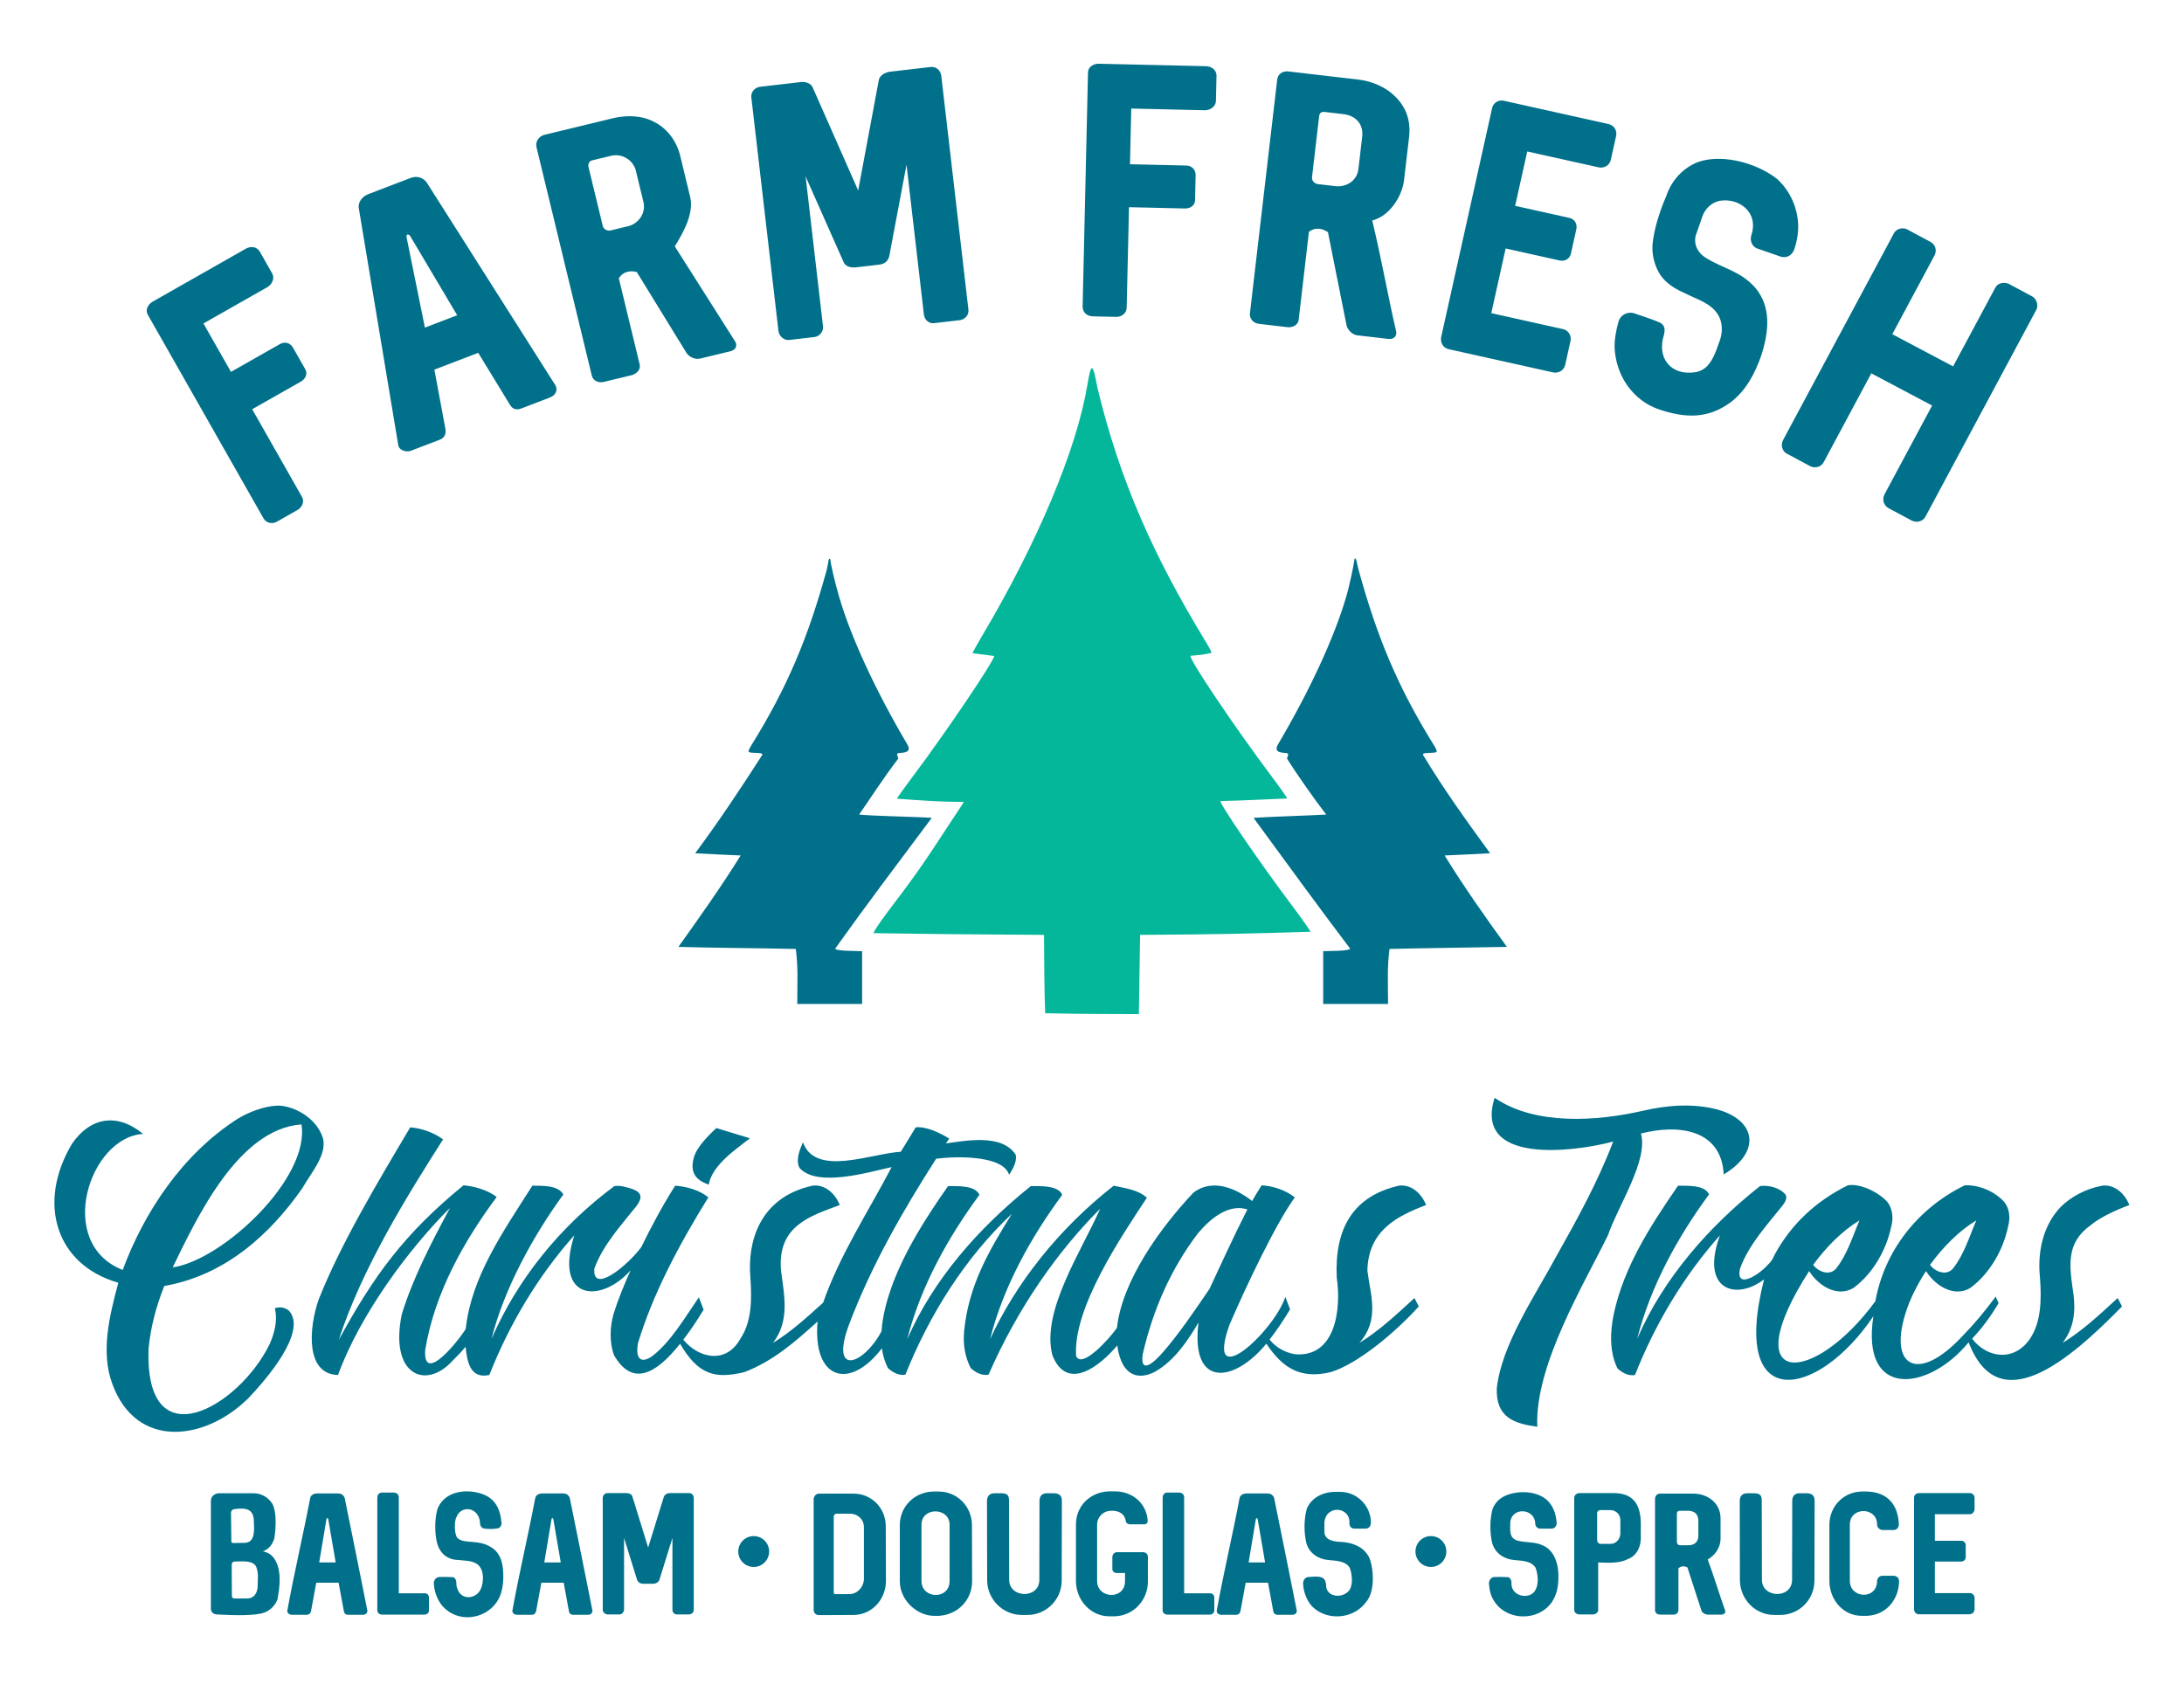
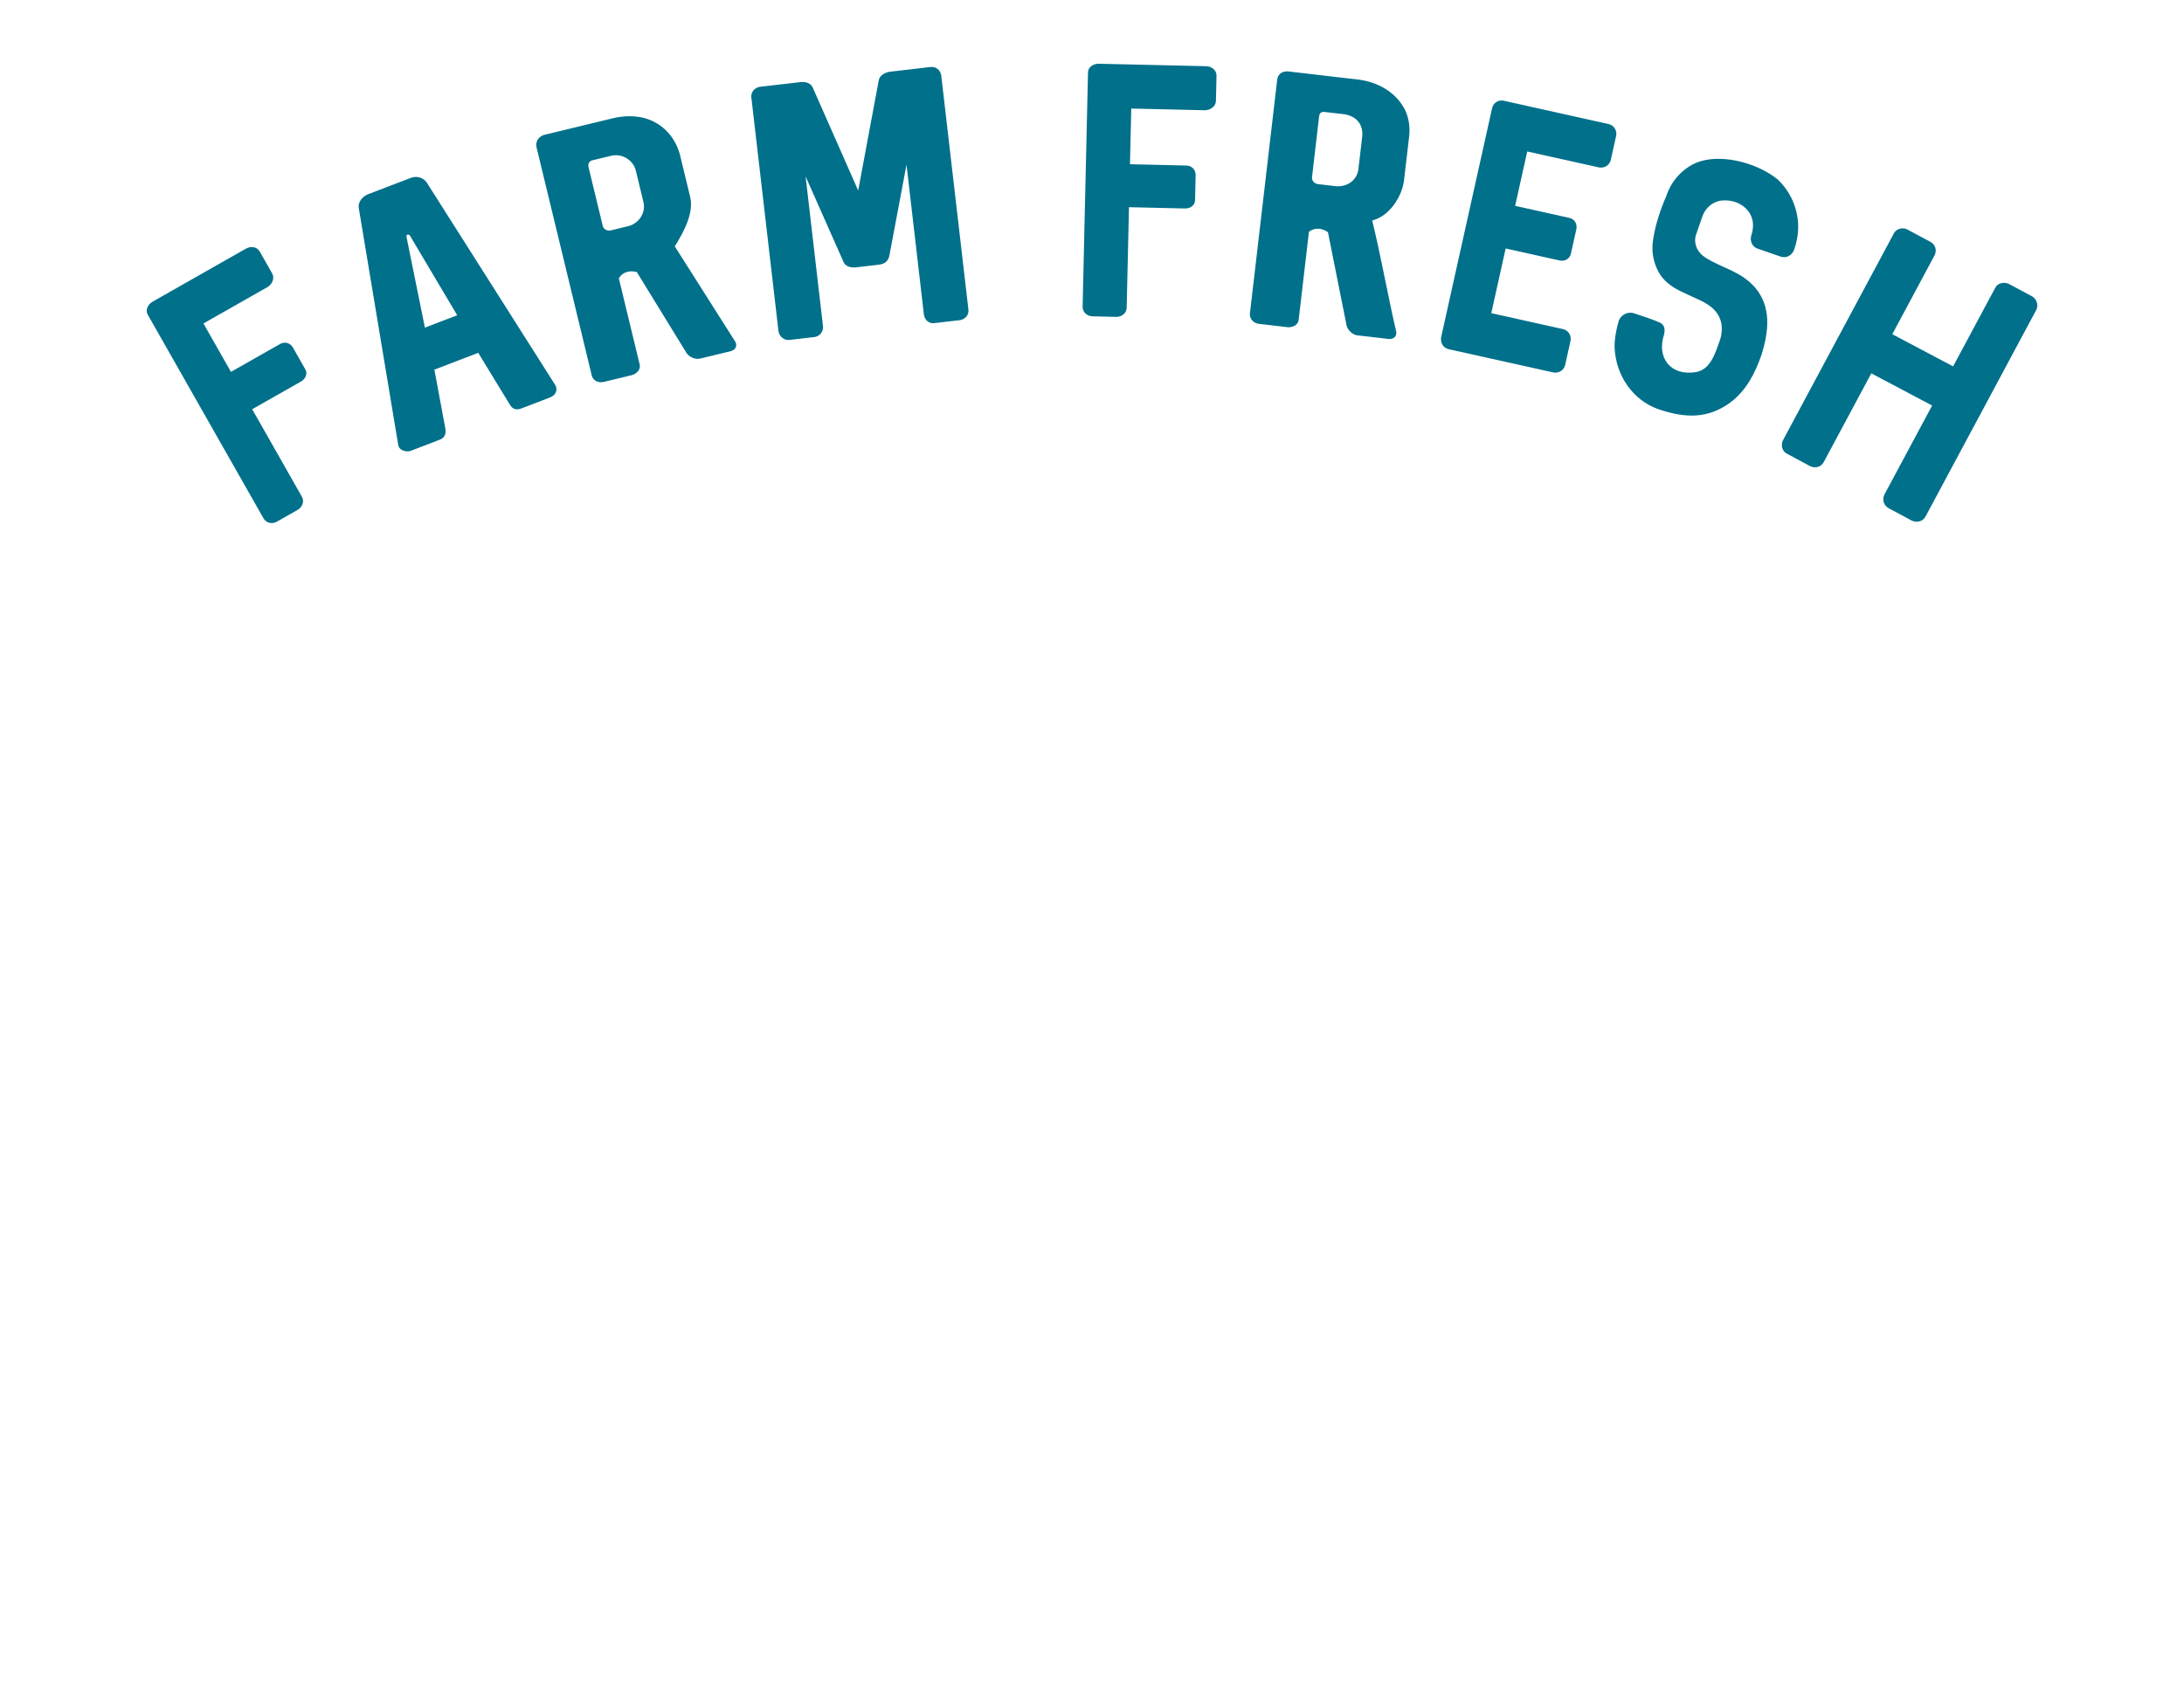
<svg xmlns="http://www.w3.org/2000/svg" width="18in" height="14in" viewBox="0 0 457.2 355.6" version="1.1" id="svg8">
  <defs id="defs2" />
  <g id="layer1">
    <g id="g1256">
-       <path style="display:inline;fill:#00708b;stroke-width:0.251" d="m 276.999,199.152 c 0.907,-0.048 5.638,0.008 5.626,-0.55 -6.774,-8.959 -12.819,-17.268 -20.205,-27.361 2.972,-0.234 11.57,-0.471 15.207,-0.693 -2.52,-3.275 -6.274,-8.616 -8.21,-11.738 0.405,-1.121 0.412,-1.11 -0.751,-1.196 -1.406,-0.104 -1.766,-0.679 -1.117,-1.779 6.611,-11.194 11.761,-22.335 14.245,-30.817 0.83,-2.836 1.645,-6.944 1.74,-7.858 0.084,-0.408 0.292,-0.29 0.42,0.199 0.076,0.478 0.259,1.101 0.44,1.908 3.907,14.223 8.238,24.636 15.904,36.96 0.329,0.524 0.531,1.061 0.449,1.194 -0.56,0.406 -2.848,-0.01 -2.885,0.583 4.636,7.666 9.142,13.84 14.076,20.647 -2.281,0.145 -8.052,0.398 -9.516,0.461 3.717,6.073 8.58,13.024 13.035,19.141 -8.931,0.17 -17.679,0.255 -24.583,0.432 -0.512,4.156 -0.302,6.738 -0.302,11.512 h -13.574 z" id="path1099" />
-       <path style="display:inline;fill:#00708b;stroke-width:0.251" d="m 180.476,199.152 c -0.907,-0.048 -5.638,0.008 -5.626,-0.55 6.318,-8.883 12.667,-17.268 20.205,-27.361 -3.134,-0.234 -11.892,-0.363 -15.207,-0.693 2.251,-3.222 5.036,-7.594 8.21,-11.738 -0.406,-1.121 -0.412,-1.11 0.751,-1.196 1.406,-0.104 1.767,-0.679 1.117,-1.779 -6.611,-11.194 -11.761,-22.335 -14.244,-30.817 -0.83,-2.836 -1.772,-6.776 -1.848,-7.804 -0.044,-0.331 -0.303,-0.271 -0.367,0.042 -0.103,0.445 -0.182,1.135 -0.386,2.011 -3.907,14.223 -8.238,24.636 -15.904,36.96 -0.329,0.524 -0.531,1.061 -0.449,1.194 0.56,0.406 2.848,-0.01 2.885,0.583 -4.94,7.666 -8.838,13.536 -14.076,20.647 2.227,0.145 7.999,0.398 9.516,0.461 -3.825,6.18 -8.849,13.293 -13.036,19.141 7.532,0.224 16.98,0.255 24.583,0.432 0.512,4.156 0.302,6.738 0.302,11.512 h 13.574 z" id="path1121" />
-       <path style="fill:#04b79a;stroke-width:0.251" d="m 218.802,212.146 c -0.218,-5.795 -0.196,-10.213 -0.245,-16.404 -13.197,-0.088 -22.136,-0.151 -35.655,-0.364 -0.145,-0.145 1.04,-1.94 3.11,-4.711 7.508,-9.808 8.504,-11.785 15.77,-22.749 -5.715,-0.053 -8.051,-0.276 -14.016,-0.689 0,-0.129 1.597,-2.363 3.549,-4.964 6.717,-8.95 16.811,-23.915 16.811,-24.922 -1.943,-0.222 -2.934,-0.406 -4.525,-0.571 0,-0.153 0.817,-1.652 1.815,-3.331 11.74,-19.748 19.948,-39.265 22.213,-52.822 0.808,-4.832 1.114,-4.754 2.106,0.538 4.699,19.569 11.854,35.418 22.602,53.083 0.707,1.151 1.286,2.254 1.286,2.451 -1.811,0.445 -2.874,0.468 -4.403,0.616 -0.384,0.622 9.267,14.971 17.008,25.287 1.777,2.367 3.23,4.432 3.23,4.587 -6.722,0.263 -7.075,0.353 -13.958,0.546 -0.286,0.462 8.389,13.132 15.035,21.96 2.072,2.752 3.78,5.184 3.796,5.404 -13.865,0.424 -18.252,0.533 -35.665,0.651 -0.084,5.53 -0.168,11.06 -0.251,16.59 -8.101,-0.053 -10.718,0.018 -19.612,-0.186 z" id="path1097" />
-     </g>
-     <path id="path1192" style="font-style:normal;font-variant:normal;font-weight:normal;font-stretch:normal;font-size:29.031px;line-height:1.25;font-family:Sequel;-inkscape-font-specification:'Sequel, Normal';font-variant-ligatures:normal;font-variant-caps:normal;font-variant-numeric:normal;font-variant-east-asian:normal;fill:#00708b;fill-opacity:1;stroke:none;stroke-width:0.726" d="m 232.173,312.254 c -2.994,0.094 -5.529,1.822 -6.517,4.507 -0.276,0.764 -0.414,1.573 -0.414,2.424 v 12.048 c 0.122,3.911 3.119,7.159 6.968,7.185 h 1.161 c 3.991,-0.14 6.907,-3.429 6.931,-7.222 v -5.298 c -0.048,-0.535 -0.393,-0.823 -0.871,-0.907 h -5.661 c -0.545,0.056 -0.827,0.418 -0.907,0.907 v 2.685 c 0.055,0.469 0.366,0.683 0.762,0.762 h 1.887 v 1.705 c 0.012,3.968 -5.806,3.741 -5.843,0 v -11.939 c 0.088,-1.63 1.369,-2.78 2.903,-2.794 1.672,-0.082 2.89,0.642 3.121,2.214 0.094,0.466 0.454,0.57 0.835,0.617 h 3.085 c 0.421,-0.03 0.574,-0.279 0.653,-0.617 -0.181,-3.851 -3.332,-6.326 -6.931,-6.278 z m -36.835,0.037 c -3.947,0.102 -6.943,3.177 -6.968,6.967 v 11.939 c 0.088,3.95 3.632,7.021 7.004,7.113 h 1.197 c 3.897,-0.245 6.852,-3.218 6.931,-7.113 l -0.036,-11.975 c -0.087,-3.942 -3.148,-6.907 -6.931,-6.931 z m 194.305,0 c -3.854,0.118 -6.655,3.234 -6.677,6.895 v 12.011 c 0.108,3.831 2.917,7.087 6.713,7.113 h 1.161 c 4.07,-0.153 6.695,-3.5 6.713,-7.294 -0.041,-0.664 -0.469,-0.997 -1.052,-1.088 h -2.468 c -0.662,0.044 -1.015,0.497 -1.089,1.088 0.02,3.96 -5.661,3.74 -5.697,0 v -11.866 c 0.054,-3.73 5.667,-3.646 5.697,-0.037 -0.002,0.712 0.462,1.125 1.089,1.234 h 2.468 c 0.653,-0.073 0.95,-0.545 1.016,-1.125 -0.237,-5.624 -3.924,-6.881 -6.713,-6.931 z m -298.047,3.592 c -0.615,2.144 -0.619,4.931 -0.131,7.076 0.625,2.367 2.261,3.65 4.609,3.665 1.127,0.16 2.427,0.107 3.374,0.617 2.065,0.867 1.884,4.152 1.139,5.581 -0.945,1.963 -3.987,2.322 -4.833,-0.139 -0.209,-0.511 -0.225,-0.899 -0.225,-1.415 -0.042,-0.52 -0.31,-0.998 -0.762,-1.052 -0.958,-0.063 -1.958,-0.037 -2.794,-0.036 -0.725,0.06 -1.084,0.593 -1.162,1.234 0.08,1.884 0.763,3.681 1.923,4.971 3.126,3.4 8.665,2.768 11.249,-0.944 1.12,-1.649 1.376,-3.625 1.379,-5.479 -0.006,-2.447 -0.482,-4.908 -2.765,-6.14 -0.943,-0.556 -2.151,-0.881 -3.622,-0.973 -1.078,-0.101 -2.441,-0.074 -3.222,-0.835 -0.696,-0.839 -0.668,-3.62 -0.196,-4.369 0.957,-2.618 4.85,-2.146 4.942,1.394 0.054,0.559 0.424,0.972 0.944,1.016 0.935,0.113 2.315,0.125 3.033,-0.145 0.356,-0.232 0.478,-0.577 0.522,-0.944 -0.229,-3.116 -1.441,-5.217 -3.919,-6.111 -2.853,-1.089 -7.79,-1.026 -9.486,3.027 z m 181.977,0 c -0.616,2.144 -0.619,4.931 -0.131,7.076 0.595,2.308 2.616,3.502 4.609,3.665 1.615,0.165 3.62,0.175 4.492,1.611 0.496,1.277 0.723,3.336 0.022,4.587 -1.197,1.753 -4.155,1.736 -4.834,-0.138 -0.209,-0.511 -0.015,-0.732 -0.225,-1.415 -0.382,-1.588 -2.367,-1.092 -3.556,-1.088 -0.725,0.06 -1.084,0.593 -1.161,1.234 0.037,1.894 0.752,3.669 1.923,4.971 3.216,3.122 8.721,2.558 11.249,-0.944 1.95,-2.174 1.611,-7.037 0.704,-9.26 -1.106,-2.34 -3.546,-3.182 -5.712,-3.332 -1.522,-0.054 -3.512,-0.251 -3.702,-1.96 v -2.105 c 0.293,-3.838 5.593,-3.343 5.226,0.254 0.054,0.559 0.425,0.972 0.944,1.016 h 2.504 c 0.427,-0.011 0.681,-0.247 0.907,-0.537 0.377,-0.972 -0.016,-2.324 -0.334,-3.15 -1.013,-2.438 -3.374,-3.988 -5.871,-4.006 h -1.125 c -2.556,-0.01 -4.992,1.241 -5.929,3.52 z m 40.153,-1.815 c -0.556,0.523 -0.972,1.128 -1.248,1.815 -0.616,2.144 -0.619,4.931 -0.131,7.076 0.595,2.308 2.616,3.502 4.609,3.665 1.615,0.165 3.62,0.175 4.492,1.611 0.497,1.277 0.723,3.336 0.022,4.587 -0.995,2.208 -5.037,1.554 -5.058,-1.191 0.06,-0.678 -0.228,-1.339 -0.762,-1.415 -1.006,-0.06 -1.863,-0.036 -2.794,-0.036 -0.725,0.06 -1.084,0.593 -1.161,1.234 0.05,0.962 0.215,1.935 0.508,2.692 2.116,5.251 9.586,5.757 12.664,1.335 0.744,-1.131 1.153,-2.386 1.285,-3.65 0.322,-2.918 -0.109,-6.419 -2.671,-7.969 -1.932,-1.106 -3.676,-0.754 -5.668,-1.212 -1.942,-0.522 -1.655,-2.109 -1.655,-3.825 0.27,-3.338 5.19,-3.028 5.226,0.254 0.054,0.559 0.425,0.972 0.944,1.016 h 2.504 c 0.657,-0.045 0.982,-0.511 1.053,-1.089 -0.145,-2.16 -0.806,-3.619 -1.851,-4.717 -2.574,-2.566 -8.03,-2.25 -10.306,-0.182 z M 79.894,312.509 c -0.573,0.051 -0.832,0.442 -0.907,0.944 v 23.732 c 0.042,0.536 0.396,0.797 0.871,0.871 h 9.072 c 0.521,-0.042 0.865,-0.392 0.871,-0.871 v -2.722 c -0.035,-0.544 -0.387,-0.865 -0.871,-0.871 h -5.444 v -20.14 c -0.046,-0.567 -0.398,-0.86 -0.907,-0.944 z m 164.4,0 c -0.573,0.051 -0.832,0.441 -0.907,0.944 v 23.732 c 0.042,0.536 0.396,0.797 0.871,0.871 h 9.072 c 0.521,-0.042 0.865,-0.392 0.871,-0.871 v -2.722 c -0.035,-0.544 -0.387,-0.865 -0.871,-0.871 h -5.443 v -20.14 c -0.046,-0.567 -0.399,-0.86 -0.907,-0.944 z m -117.173,0.109 c -0.58,0.049 -0.863,0.431 -0.944,0.943 v 23.515 c 0.062,0.551 0.447,0.853 0.944,0.944 h 2.613 c 0.549,-0.061 0.823,-0.454 0.907,-0.944 v -15.06 l 2.757,8.854 c 0.237,0.491 0.611,0.643 1.125,0.726 h 2.323 c 0.506,-0.043 0.909,-0.275 1.161,-0.726 l 2.758,-8.854 v 15.06 c 0.041,0.556 0.395,0.937 0.907,0.944 h 2.613 c 0.555,-0.052 0.937,-0.432 0.944,-0.944 v -23.515 c -0.052,-0.555 -0.432,-0.937 -0.944,-0.943 h -4.137 c -0.555,0.03 -0.936,0.277 -1.161,0.726 l -3.303,10.669 -3.302,-10.669 c -0.138,-0.532 -0.654,-0.672 -1.125,-0.726 z m 203.522,0 c -0.636,0.027 -1.082,0.437 -1.089,1.016 v 23.479 c 0.063,0.632 0.556,0.902 1.089,0.907 h 2.83 c 0.558,-0.03 1.081,-0.368 1.089,-0.907 v -9.98 c 1.924,0.093 4.438,0.226 6.096,-0.653 1.947,-0.675 2.817,-2.557 2.83,-4.39 -0.05,-1.82 0.154,-3.88 -0.268,-5.552 -0.647,-2.743 -2.522,-3.908 -5.392,-3.919 z m 71.029,0 c -0.572,0.047 -0.973,0.414 -0.98,0.943 v 23.443 c 0.055,0.575 0.451,0.973 0.98,0.98 h 10.705 c 0.613,-0.097 0.899,-0.454 0.98,-0.98 v -2.504 c -0.059,-0.565 -0.461,-0.937 -0.98,-0.944 h -7.33 v -6.605 h 5.552 c 0.548,-0.042 0.901,-0.41 0.907,-0.907 v -2.54 c -0.046,-0.545 -0.413,-0.901 -0.907,-0.907 h -5.552 v -5.552 h 7.33 c 0.571,-0.024 0.902,-0.498 0.98,-0.98 v -2.504 c -0.059,-0.565 -0.461,-0.937 -0.98,-0.943 z m -355.892,0.036 c -0.895,0.042 -1.624,0.688 -1.633,1.56 v 22.68 c 0.052,0.691 0.545,1.048 1.161,1.125 3.368,0.174 8.185,0.366 10.161,-0.436 1.25,-0.509 2.141,-1.522 2.598,-2.642 0.539,-2.77 0.924,-6.126 -0.573,-8.491 -0.576,-0.895 -1.408,-1.442 -2.496,-1.64 1.357,-0.431 2.139,-1.595 2.453,-2.83 0.315,-2.259 0.495,-5.294 -0.421,-7.113 -0.879,-1.386 -2.344,-2.199 -3.846,-2.213 z m 162.472,0 c -1.139,-0.027 -1.628,0.645 -1.633,1.633 l 0.036,16.729 c 0.105,4.001 3.404,7.065 7.149,7.113 h 1.306 c 3.978,-0.019 7.123,-3.273 7.149,-7.113 l 0.036,-16.729 c 0.036,-1.214 -0.644,-1.629 -1.669,-1.633 h -1.415 c -1.116,-0.029 -1.591,0.629 -1.597,1.597 l -0.036,16.547 c -0.036,4.013 -6.279,3.844 -6.314,0 l -0.036,-16.547 c 0.054,-1.371 -0.602,-1.596 -1.669,-1.597 z m 157.579,0 c -1.139,-0.027 -1.628,0.645 -1.633,1.633 l 0.036,16.729 c 0.143,3.99 3.291,7.088 7.149,7.113 h 1.306 c 4.02,-0.019 7.123,-3.273 7.149,-7.113 l 0.036,-16.729 c 0.036,-1.214 -0.644,-1.629 -1.669,-1.633 h -1.415 c -1.116,-0.029 -1.591,0.629 -1.597,1.597 l -0.036,16.547 c -0.036,4.013 -6.279,3.844 -6.314,0 l -0.036,-16.547 c 0.054,-1.371 -0.602,-1.596 -1.669,-1.597 z m -299.588,0.036 c -0.601,0.043 -1.186,0.373 -1.306,0.944 -1.496,7.904 -3.384,15.788 -4.805,23.682 0.067,0.529 0.501,0.772 0.958,0.777 h 3.085 c 0.572,-0.006 0.844,-0.327 0.944,-0.798 l 1.088,-5.915 h 4.681 l 1.089,5.915 c 0.073,0.532 0.387,0.798 0.943,0.798 h 3.085 c 0.553,-0.025 0.829,-0.305 0.922,-0.769 -1.551,-7.896 -3.173,-15.796 -4.768,-23.689 -0.207,-0.616 -0.757,-0.937 -1.343,-0.944 z m 47.118,0 c -0.601,0.043 -1.186,0.373 -1.306,0.944 -1.497,7.904 -3.383,15.788 -4.805,23.682 0.067,0.529 0.501,0.772 0.958,0.777 h 3.085 c 0.572,-0.006 0.844,-0.327 0.944,-0.798 l 1.088,-5.915 h 4.681 l 1.089,5.915 c 0.073,0.532 0.387,0.798 0.943,0.798 h 3.085 c 0.553,-0.025 0.829,-0.305 0.922,-0.769 -1.551,-7.896 -3.173,-15.796 -4.768,-23.689 -0.207,-0.616 -0.757,-0.937 -1.343,-0.944 z m 147.446,0 c -0.6,0.043 -1.186,0.373 -1.306,0.944 -1.496,7.904 -3.383,15.788 -4.804,23.682 0.067,0.529 0.5,0.772 0.958,0.777 h 3.085 c 0.572,-0.006 0.844,-0.327 0.944,-0.798 l 1.089,-5.915 h 4.681 l 1.089,5.915 c 0.073,0.532 0.387,0.798 0.944,0.798 h 3.085 c 0.553,-0.025 0.829,-0.305 0.921,-0.769 -1.551,-7.896 -3.173,-15.796 -4.768,-23.689 -0.207,-0.616 -0.757,-0.937 -1.343,-0.944 z m -89.387,0.036 c -0.673,0.059 -1.014,0.563 -1.089,1.161 v 23.188 c 0.03,0.639 0.411,0.992 0.98,1.088 2.544,0.007 5.042,-0.035 7.584,-0.035 3.863,-0.151 6.546,-3.441 6.569,-7.077 l -0.037,-11.612 c -0.088,-3.825 -3.035,-6.69 -6.713,-6.713 z m 176.063,0 c -0.631,0.04 -0.932,0.465 -1.016,1.016 v 23.478 c 0.075,0.555 0.531,0.829 1.016,0.835 h 2.903 c 0.572,-0.039 0.875,-0.353 0.98,-0.835 v -8.854 c 0.577,-0.536 1.278,-0.513 1.887,-0.181 l 2.939,9.072 c 0.212,0.466 0.713,0.729 1.161,0.798 h 3.157 c 0.484,-0.114 0.727,-0.351 0.653,-0.798 -1.281,-3.558 -2.345,-7.199 -3.665,-10.741 1.578,-0.903 2.672,-2.528 2.686,-4.282 v -4.427 c -0.065,-3.206 -2.775,-5.034 -5.588,-5.08 z m -298.582,3.266 c 2.828,-0.423 4.231,0.063 4.246,2.613 0.066,1.61 0.333,4.349 -1.887,4.427 l -2.395,0.037 c -0.29,0 -0.435,-0.109 -0.435,-0.327 l -0.073,-6.097 c 0.082,-0.345 0.286,-0.56 0.544,-0.653 z M 334.925,316.173 h 2.213 c 1.2,0.05 2.059,0.935 2.069,2.069 v 2.903 c -0.059,1.176 -0.936,2.094 -2.069,2.105 h -2.141 c -0.4,-0.052 -0.575,-0.341 -0.653,-0.69 v -5.878 c 0.096,-0.313 0.334,-0.446 0.581,-0.509 z m 16.586,0.145 h 1.996 c 1.133,0.06 1.98,0.61 2.032,1.996 v 3.302 c -0.031,1.329 -0.979,1.913 -2.032,1.923 h -1.851 c -0.399,-0.045 -0.54,-0.29 -0.617,-0.617 v -6.097 c 0.034,-0.317 0.22,-0.429 0.472,-0.508 z m -152.726,2.867 v 11.866 c -0.019,3.954 -5.843,3.766 -5.879,0 v -11.866 c 0.067,-3.728 5.845,-3.579 5.879,0 z m -23.701,-2.25 h 3.048 c 1.517,0.088 2.707,1.261 2.721,2.722 v 11.068 c -0.109,1.671 -1.423,3.032 -3.048,3.048 h -2.976 c -0.221,-0.02 -0.242,-0.124 -0.29,-0.29 v -16.039 c 0.05,-0.331 0.253,-0.429 0.544,-0.508 z m -106.374,1.089 1.56,9.108 h -3.447 l 1.524,-9.108 c 0.13,-0.26 0.238,-0.196 0.363,0 z m 47.118,0 1.56,9.108 h -3.447 l 1.524,-9.108 c 0.13,-0.26 0.238,-0.196 0.363,0 z m 147.446,0 1.561,9.108 h -3.447 l 1.524,-9.108 c 0.129,-0.26 0.238,-0.196 0.363,0 z m -105.515,3.595 c -1.776,0.012 -3.21,1.456 -3.21,3.232 -2e-5,1.785 1.447,3.232 3.232,3.232 1.785,3e-5 3.232,-1.447 3.232,-3.232 4e-5,-1.785 -1.447,-3.232 -3.232,-3.232 -0.007,-3e-5 -0.015,-3e-5 -0.022,0 z m 141.768,0 c -1.776,0.012 -3.21,1.456 -3.21,3.232 -2e-5,1.785 1.447,3.232 3.232,3.232 1.785,-2.6e-4 3.231,-1.447 3.231,-3.232 4e-5,-1.785 -1.447,-3.232 -3.231,-3.232 -0.007,-3e-5 -0.015,-3e-5 -0.022,0 z M 49.047,326.951 c 1.561,-0.028 4.087,-0.33 4.631,1.212 0.44,1.231 0.295,2.269 0.268,3.614 0.051,1.551 -0.624,2.871 -2.177,2.903 h -2.649 c -0.395,-0.003 -0.509,-0.166 -0.581,-0.472 l -0.036,-6.568 c 0.002,-0.405 0.174,-0.642 0.544,-0.69 z" />
-     <path id="path1209" style="font-style:normal;font-variant:normal;font-weight:normal;font-stretch:normal;font-size:76.366px;line-height:1.25;font-family:'Kadisoka Script';-inkscape-font-specification:'Kadisoka Script, Normal';font-variant-ligatures:normal;font-variant-caps:normal;font-variant-numeric:normal;font-variant-east-asian:normal;fill:#00708b;fill-opacity:1;stroke:none;stroke-width:1.909" d="m 312.887,229.851 c -4.452,14.016 16.536,11.373 24.819,9.164 -3.315,8.691 -7.732,16.599 -11.837,23.902 -4.492,8.341 -11.521,18.572 -12.524,27.721 -0.245,6.205 3.725,7.432 8.476,8.095 -0.582,-12.869 9.856,-29.961 14.815,-40.168 2.015,-5.963 8.485,-15.622 6.873,-21.23 7.851,-2.03 16.841,-0.906 17.335,8.553 7.609,-4.516 7.049,-11.107 -1.069,-13.517 -5.255,-1.455 -10.871,-0.949 -15.655,0.153 -9.873,2.281 -22.786,3.136 -31.234,-2.673 z m -254.734,1.63 c -2.98,0.119 -6.148,1.418 -8.334,2.723 -11.712,7.468 -19.704,19.734 -24.131,31.692 -14.226,-5.603 -6.983,-27.823 4.276,-28.485 -5.531,-4.523 -11.088,-3.45 -14.891,2.062 -7.45,12.514 -3.291,25.403 9.698,29.095 -1.879,6.95 -3.703,14.496 -1.298,21.077 5.06,14.054 19.672,11.965 28.561,3.055 3.602,-3.767 12.368,-13.859 8.476,-18.252 -0.876,-0.748 -2.004,-0.879 -2.978,-0.534 0.659,2.642 -0.134,5.305 -1.069,7.484 -6.493,13.337 -26.292,24.596 -25.353,0.916 0.407,-4.276 1.502,-8.629 3.284,-13.059 12.809,-2.247 22.18,-10.845 28.943,-20.542 1.607,-2.923 5.176,-6.871 4.276,-10.385 -1.369,-4.379 -6.158,-6.802 -9.459,-6.847 z m 4.953,3.944 c 1.839,11.252 -16.487,28.421 -26.957,29.936 5.12,-10.492 13.721,-28.966 26.957,-29.936 z m 128.595,0.611 c -1.033,1.755 -2.133,3.456 -3.131,5.117 -6.125,0.326 -17.895,5.328 -20.466,-1.986 -1.171,2.495 -1.4,4.302 -0.687,5.422 3.796,4.099 14.675,0.753 19.244,-0.229 -4.956,9.45 -10.889,18.444 -14.344,28.384 -3.396,3.085 -6.755,6.14 -10.497,8.425 3.598,-4.687 2.321,-10.054 1.68,-15.121 -0.838,-9.522 6.359,-11.495 12.295,-13.746 -0.977,-2.471 -3.175,-4.405 -5.727,-4.047 -11.357,2.527 -13.606,12.126 -12.982,19.244 0.314,4.385 0.324,9.165 -2.062,12.753 -3.121,5.642 -8.987,3.941 -11.979,0.244 1.402,-1.815 2.819,-3.906 4.249,-6.277 l -0.993,-2.597 c -3.025,4.404 -5.977,9.488 -9.928,12.448 -2.919,1.849 -3.221,-0.696 -2.826,-2.826 3.033,-10.007 8.295,-20.163 14.739,-30.546 -1.79,-1.507 -4.638,-2.306 -6.949,-2.444 -2.735,4.306 -5.054,8.697 -7.088,12.857 -2.876,3.891 -10.327,9.977 -9.822,4.478 1.871,-5.068 5.622,-9.057 8.858,-13.135 1.264,-1.718 1.056,-2.805 -0.916,-3.512 -1.234,-0.388 -2.506,-0.787 -3.742,-0.611 -11.51,8.516 -20.386,19.679 -25.735,31.997 2.697,-10.731 8.953,-21.909 15.044,-30.241 -1.182,-2.085 -4.821,-1.781 -6.491,-1.832 -6.253,9.802 -12.785,19.162 -13.942,29.956 -1.118,1.994 -8.951,11.967 -8.497,4.485 1.974,-12.134 8.266,-23.042 14.968,-32.074 -1.879,-1.498 -4.9,-2.298 -6.949,-2.444 -12.277,10.035 -18.739,18.827 -26.117,32.379 4.855,-15.006 14.392,-30.286 21.841,-42.001 -1.985,-1.47 -4.559,-2.331 -6.873,-2.52 -6.947,11.697 -14.574,24.455 -19.168,36.045 -2.074,5.995 -2.817,15.628 4.047,15.808 4.711,-12.893 15.048,-26.647 23.445,-34.976 -3.979,7.39 -7.782,14.772 -10.081,22.222 -2.651,12.714 4.948,15.992 10.615,9.775 1.032,-1.008 1.926,-1.958 2.727,-2.921 0.333,2.975 0.876,6.778 4.972,5.899 4.306,-10.921 10.387,-20.933 17.793,-29.248 -4.385,13.749 5.638,14.326 11.788,7.315 -1.427,3.222 -2.659,6.185 -3.583,9.18 -0.789,2.874 -0.834,5.947 0.076,8.553 3.818,6.684 8.755,4.092 13.861,-2.339 3.837,6.549 7.328,7.41 13.494,5.928 6.035,-2.347 10.531,-6.274 15.287,-10.588 -1.056,12.232 6.753,14.454 13.464,5.616 0.2,1.471 0.617,2.849 1.258,4.132 1.032,0.944 2.342,1.63 3.665,1.375 5.159,-12.881 12.691,-24.64 22.299,-33.677 -4.766,7.644 -9.097,15.026 -10.004,24.59 -0.255,2.851 0.204,5.422 1.375,7.713 1.052,0.966 2.382,1.637 3.742,1.375 6.082,-13.95 14.5,-25.878 23.368,-34.746 -3.921,8.898 -12.429,21.58 -10.004,30.699 3.079,7.754 10.018,2.199 13.574,-2.066 0.971,6.965 4.847,7.048 7.773,5.578 4.235,-2.333 7.132,-6.803 9.24,-10.386 -1.733,13.724 7.383,12.759 14.202,4.433 3.511,5.303 7.324,7.44 13.512,5.953 5.527,-1.701 13.313,-8.117 18.404,-13.746 l -0.916,-1.756 c -3.748,3.445 -7.367,6.85 -11.531,9.393 4.308,-4.806 2.321,-10.054 1.68,-15.121 0.167,-8.397 6.181,-11.427 12.295,-13.746 -0.977,-2.471 -3.175,-4.405 -5.727,-4.047 -9.623,2.218 -13.455,9.021 -12.983,19.244 1.018,6.888 -0.395,16.797 -8.782,16.037 -2.186,-0.398 -3.987,-1.458 -5.276,-3.062 1.416,-1.827 2.846,-3.937 4.29,-6.331 l -0.993,-2.596 c -2.451,7.366 -16.961,20.59 -11.684,5.804 3.658,-8.486 9.788,-21.32 13.669,-26.652 -1.895,-1.48 -4.448,-2.384 -6.949,-2.52 -0.697,1.106 -1.399,2.21 -1.985,3.284 -3.578,-2.801 -8.393,-4.729 -12.295,-1.756 -7.162,7.615 -14.935,18.571 -16.008,28.311 -1.65,2.372 -7.364,8.661 -8.546,5.9 -0.703,-9.929 9.292,-24.798 14.815,-33.143 -1.859,-1.693 -4.48,-1.971 -6.949,-2.52 -11.711,9.191 -20.528,20.554 -25.888,32.15 2.827,-11.185 8.73,-21.579 15.12,-30.241 -0.917,-2.107 -4.881,-1.78 -6.567,-1.832 -11.061,8.852 -20.498,19.683 -25.888,32.074 2.828,-11.185 8.73,-21.579 15.121,-30.241 -0.917,-2.107 -4.881,-1.78 -6.568,-1.832 -4.751,6.779 -8.811,13.217 -11.531,20.313 -1.263,3.43 -2.167,6.671 -2.395,10.058 -3.625,6.931 -10.902,9.76 -6.822,-1.352 4.705,-12.388 11.172,-23.671 18.252,-34.747 4.135,-0.54 13.978,-0.77 15.273,3.36 1.171,-1.731 1.629,-3.131 1.375,-4.2 -2.91,-4.487 -10.631,-2.891 -14.586,-2.367 0.196,-0.358 0.476,-0.696 0.687,-0.993 -2.05,-1.287 -4.868,-2.597 -7.026,-2.368 z m -41.734,0.153 c -2.596,2.393 -4.149,4.379 -4.658,5.957 -0.972,3.285 0.258,4.918 3.055,5.88 0.711,-4.074 5.675,-7.384 8.629,-9.698 z m 236.858,11.989 c -6.763,3.341 -11.867,8.205 -15.274,14.433 -0.4,0.926 -0.789,1.611 -1.484,2.214 -1.776,2.045 -6.813,5.327 -5.804,0.764 1.87,-5.068 5.622,-9.057 8.858,-13.135 0.764,-0.967 0.993,-1.731 0.687,-2.291 -1.145,-1.472 -3.558,-2.087 -5.346,-1.832 -10.646,8.363 -20.38,19.46 -25.735,31.997 2.823,-11.175 8.658,-21.584 15.044,-30.241 -0.9,-2.103 -4.826,-1.781 -6.491,-1.832 -5.954,8.652 -11.307,16.993 -13.441,26.804 -0.826,3.937 -0.904,8.051 0.764,11.455 1.032,0.944 2.342,1.63 3.665,1.375 4.305,-10.922 10.387,-20.933 17.793,-29.248 -4.207,11.42 3.298,13.779 9.236,9.218 -7.288,28.48 11.304,24.956 22.874,7.724 -2.69,17.616 11.715,15.584 19.942,5.454 6.303,16.507 21.121,3.724 32.117,-7.504 l -0.917,-1.756 c -3.748,3.445 -7.367,6.85 -11.531,9.393 2.433,-3.202 2.711,-6.553 2.291,-10.157 -0.922,-6.115 -1.586,-10.733 3.513,-14.433 1.782,-1.476 4.506,-2.902 8.171,-4.276 -0.977,-2.471 -3.175,-4.405 -5.727,-4.047 -3.32,0.625 -6.421,2.248 -8.629,4.429 -3.964,4.133 -4.866,9.925 -4.353,14.815 0.314,4.385 0.324,9.165 -2.062,12.753 -3.366,4.993 -9.093,4.058 -12.147,0.032 1.988,-2.084 3.838,-4.56 5.546,-7.439 l -0.611,-1.375 c -2.24,3.055 -4.454,5.702 -6.644,7.942 -10.108,11.048 -16.56,6.381 -11.455,-6.644 0.916,-2.24 2.087,-4.454 3.513,-6.644 1.999,3.178 5.973,5.575 9.317,3.512 4.042,-2.998 6.869,-7.966 7.866,-12.829 0.497,-1.831 0.335,-3.763 -0.84,-5.193 -2.127,-2.332 -5.49,-3.587 -8.248,-3.436 -9.874,4.835 -16.814,13.76 -18.69,24.258 -13.158,17.967 -29.593,18.157 -13.866,-6.312 1.999,3.178 5.973,5.575 9.317,3.512 4.042,-2.998 6.869,-7.966 7.866,-12.829 0.526,-1.809 0.229,-3.855 -0.84,-5.193 -2.072,-2.236 -5.887,-3.875 -8.247,-3.436 z m -125.691,5.04 c -3.037,5.958 -5.479,11.406 -7.942,16.648 -3.074,4.517 -6.483,9.567 -9.775,13.288 -1.621,1.882 -4.82,4.929 -4.2,0.382 2.153,-9.377 5.954,-17.933 11.531,-25.277 2.634,-3.122 6.39,-6.278 10.386,-5.041 z m 128.134,2.291 c -1.493,3.468 -2.555,7.134 -4.887,10.08 -1.367,1.619 -3.747,0.699 -4.811,-0.764 2.751,-3.748 5.997,-7.052 9.698,-9.316 z m 24.461,0 c -1.494,3.468 -2.555,7.134 -4.888,10.08 -1.367,1.619 -3.747,0.699 -4.811,-0.764 2.751,-3.748 5.997,-7.052 9.699,-9.316 z" />
+       </g>
    <path id="path1101" style="font-style:normal;font-variant:normal;font-weight:normal;font-stretch:normal;font-size:59.531px;line-height:1.25;font-family:Sequel;-inkscape-font-specification:'Sequel, Normal';font-variant-ligatures:normal;font-variant-caps:normal;font-variant-numeric:normal;font-variant-east-asian:normal;letter-spacing:2.715px;fill:#00708b;fill-opacity:1;stroke:none;stroke-width:1.525" d="m 229.94,13.344 c -1.067,0.025 -2.139,0.687 -2.176,1.78 l -1.129,49.154 c 0.061,1.246 1.02,1.918 2.09,1.954 l 5.03,0.116 c 1.077,-0.024 2.065,-0.782 2.102,-1.858 l 0.485,-21.109 11.812,0.271 c 1.093,-0.021 1.984,-0.684 2.022,-1.707 l 0.122,-5.335 c -0.035,-1.209 -0.893,-1.915 -1.937,-1.951 l -11.812,-0.271 0.268,-11.66 15.47,0.356 c 1.108,-0.03 2.216,-0.796 2.256,-1.931 l 0.124,-5.411 c -0.07,-1.175 -1.124,-1.848 -2.168,-1.88 z m -35.103,0.68 -8.632,1.002 c -1.007,0.191 -2.087,0.779 -2.247,1.796 l -4.306,23.061 -9.474,-21.462 c -0.352,-1.016 -1.579,-1.344 -2.523,-1.242 l -8.632,1.002 c -1.089,0.196 -1.853,1.14 -1.74,2.197 l 5.696,49.066 c 0.21,1.013 1.177,1.847 2.197,1.74 l 5.452,-0.633 c 1.017,-0.207 1.77,-1.185 1.665,-2.188 l -3.648,-31.423 7.899,17.807 c 0.362,0.971 1.325,1.314 2.523,1.242 l 4.846,-0.563 c 1.258,-0.13 1.97,-0.702 2.247,-1.796 l 3.61,-19.143 3.648,31.423 c 0.194,1.155 1.072,1.858 2.122,1.749 l 5.451,-0.633 c 1.151,-0.215 1.849,-1.149 1.74,-2.197 l -5.696,-49.066 c -0.221,-1.175 -1.121,-1.82 -2.197,-1.74 z m 72.515,2.807 -5.715,48.986 c 0.068,1.173 0.911,1.861 1.917,1.989 l 6.057,0.706 c 1.056,0.059 2.113,-0.491 2.247,-1.503 l 2.155,-18.474 c 1.291,-1.021 2.828,-0.734 3.981,0.081 l 3.924,19.644 c 0.334,0.969 1.217,1.82 2.229,1.948 l 6.587,0.768 c 1.024,0.061 1.677,-0.527 1.557,-1.506 -1.802,-7.737 -3.146,-15.589 -5.033,-23.303 3.652,-0.935 6.181,-4.974 6.645,-8.281 l 1.078,-9.237 c 0.237,-2.029 -0.041,-3.898 -0.835,-5.607 -1.932,-3.843 -5.835,-5.852 -9.589,-6.353 l -14.839,-1.731 c -1.181,-0.128 -2.281,0.494 -2.367,1.873 z m 45.02,5.749 -10.692,48.068 c -0.18,1.2 0.501,2.206 1.562,2.456 l 21.951,4.882 c 1.151,0.195 2.203,-0.476 2.456,-1.562 l 1.142,-5.134 c 0.168,-1.182 -0.54,-2.137 -1.579,-2.382 l -15.03,-3.343 3.012,-13.542 11.384,2.533 c 1.14,0.192 2.04,-0.45 2.274,-1.446 l 1.159,-5.208 c 0.183,-1.134 -0.456,-2.041 -1.446,-2.274 l -11.385,-2.532 2.533,-11.385 15.03,3.343 c 1.151,0.195 2.204,-0.476 2.456,-1.562 l 1.142,-5.134 c 0.168,-1.182 -0.54,-2.137 -1.579,-2.382 l -21.951,-4.882 c -1.127,-0.259 -2.195,0.449 -2.439,1.488 z m -35.123,0.855 4.164,0.486 c 2.673,0.402 4.007,2.296 3.754,4.659 l -0.804,6.889 c -0.296,2.259 -2.304,3.715 -4.708,3.519 l -3.861,-0.451 c -0.721,-0.151 -1.206,-0.758 -1.137,-1.438 l 1.484,-12.72 c 0.099,-0.73 0.417,-0.978 1.108,-0.945 z m -148.842,1.298 -14.521,3.516 c -1.156,0.344 -1.833,1.451 -1.572,2.577 l 11.603,47.935 c 0.396,1.107 1.517,1.425 2.487,1.201 l 5.927,-1.435 c 1.012,-0.311 1.812,-1.192 1.587,-2.188 L 129.543,58.259 c 0.857,-1.405 2.399,-1.668 3.763,-1.303 l 10.485,17.069 c 0.649,0.793 1.771,1.286 2.765,1.056 l 6.446,-1.56 c 0.981,-0.298 1.391,-1.075 0.939,-1.953 L 141.259,51.58 c 2.006,-3.213 3.94,-6.944 3.257,-10.2 l -2.188,-9.039 c -1.107,-4.003 -3.97,-6.751 -7.63,-7.674 -2.107,-0.503 -4.286,-0.395 -6.291,0.064 z m 4.689,10.944 1.632,6.742 c 0.467,2.308 -1.1,4.403 -3.199,4.931 l -3.778,0.915 c -0.728,0.108 -1.395,-0.293 -1.565,-0.954 l -3.013,-12.447 c -0.07,-0.556 0.185,-1.133 0.712,-1.27 l 4.075,-0.987 c 2.269,-0.526 4.59,0.907 5.136,3.071 z m 221.735,-1.484 c -3.002,1.406 -5.079,4.015 -6.015,6.869 -1.374,3.144 -2.504,6.736 -2.845,9.825 -0.201,2.006 0.175,3.96 1.129,5.862 0.957,1.892 2.788,3.42 5.493,4.585 2.126,1.093 4.742,1.884 6.272,3.549 1.732,1.756 1.866,4.146 1.251,6.162 -1.062,2.94 -1.989,6.319 -5.127,6.87 -5.251,0.861 -8.183,-3.016 -6.674,-7.738 0.247,-0.99 0.321,-2.016 -0.787,-2.613 -1.753,-0.777 -3.673,-1.355 -5.52,-1.996 -1.368,-0.372 -2.705,0.393 -3.154,1.648 -0.564,1.944 -0.907,3.988 -0.847,5.694 0.314,5.835 3.871,10.884 9.13,12.753 5.768,1.968 10.434,1.998 15.084,-1.382 3.358,-2.501 5.226,-6.247 6.51,-9.924 1.613,-5.106 2.054,-10.096 -1.259,-14.089 -3.072,-3.525 -6.776,-4.028 -10.414,-6.309 -1.715,-1.075 -2.498,-2.8 -2.1,-4.553 l 1.45,-4.177 c 0.605,-1.639 1.941,-2.791 3.486,-3.163 2.438,-0.446 5.115,0.45 6.414,2.629 0.902,1.487 0.782,3.217 0.295,4.637 -0.304,1.139 0.191,2.23 1.173,2.666 l 4.969,1.724 c 1.35,0.451 2.475,-0.376 2.863,-1.508 0.616,-1.776 0.888,-3.581 0.814,-5.414 -0.219,-3.696 -1.887,-7.047 -4.408,-9.34 -4.6,-3.62 -12.371,-5.445 -17.182,-3.268 z m -268.906,3.078 -8.969,3.437 c -1.156,0.502 -2.041,1.647 -1.853,2.832 l 8.28,49.725 c 0.259,1.118 1.766,1.419 2.56,1.142 l 6.05,-2.319 c 1.134,-0.394 1.404,-1.312 1.251,-2.275 l -2.311,-12.42 9.182,-3.519 6.582,10.784 c 0.542,0.989 1.359,1.275 2.45,0.857 l 6.05,-2.319 c 1.139,-0.49 1.612,-1.489 1.07,-2.533 L 89.267,38.11 c -0.869,-1.06 -2.13,-1.297 -3.342,-0.841 z M 396.497,48.804 373.234,92.206 c -0.458,0.992 -0.177,2.227 0.774,2.75 l 4.972,2.665 c 1.056,0.498 2.25,0.136 2.786,-0.842 l 9.975,-18.61 12.734,6.739 -10.011,18.677 c -0.499,1.079 -0.081,2.28 0.909,2.822 l 4.837,2.593 c 1.057,0.494 2.307,0.191 2.854,-0.806 l 23.263,-43.401 c 0.43,-1.025 -0.014,-2.244 -0.945,-2.755 l -4.837,-2.593 c -0.986,-0.443 -2.288,-0.223 -2.817,0.738 l -8.859,16.527 -12.734,-6.739 8.895,-16.595 c 0.481,-1.093 0.056,-2.203 -0.878,-2.719 l -4.971,-2.665 c -0.936,-0.419 -2.186,-0.094 -2.684,0.81 z m -310.691,0.51 9.907,16.693 -6.762,2.591 -3.857,-19.012 c -0.002,-0.614 0.387,-0.589 0.712,-0.272 z M 51.487,52.061 31.869,63.208 c -0.903,0.57 -1.482,1.688 -0.952,2.645 l 24.288,42.748 c 0.693,1.038 1.861,1.121 2.797,0.603 l 4.374,-2.486 c 0.911,-0.575 1.37,-1.732 0.848,-2.673 L 52.795,85.686 63.067,79.849 c 0.926,-0.579 1.35,-1.606 0.857,-2.504 L 61.288,72.706 C 60.637,71.687 59.537,71.522 58.624,72.028 L 48.351,77.865 42.59,67.725 56.044,60.081 c 0.935,-0.596 1.492,-1.821 0.943,-2.815 l -2.674,-4.706 c -0.684,-0.966 -1.868,-1.032 -2.826,-0.498 z" />
  </g>
</svg>